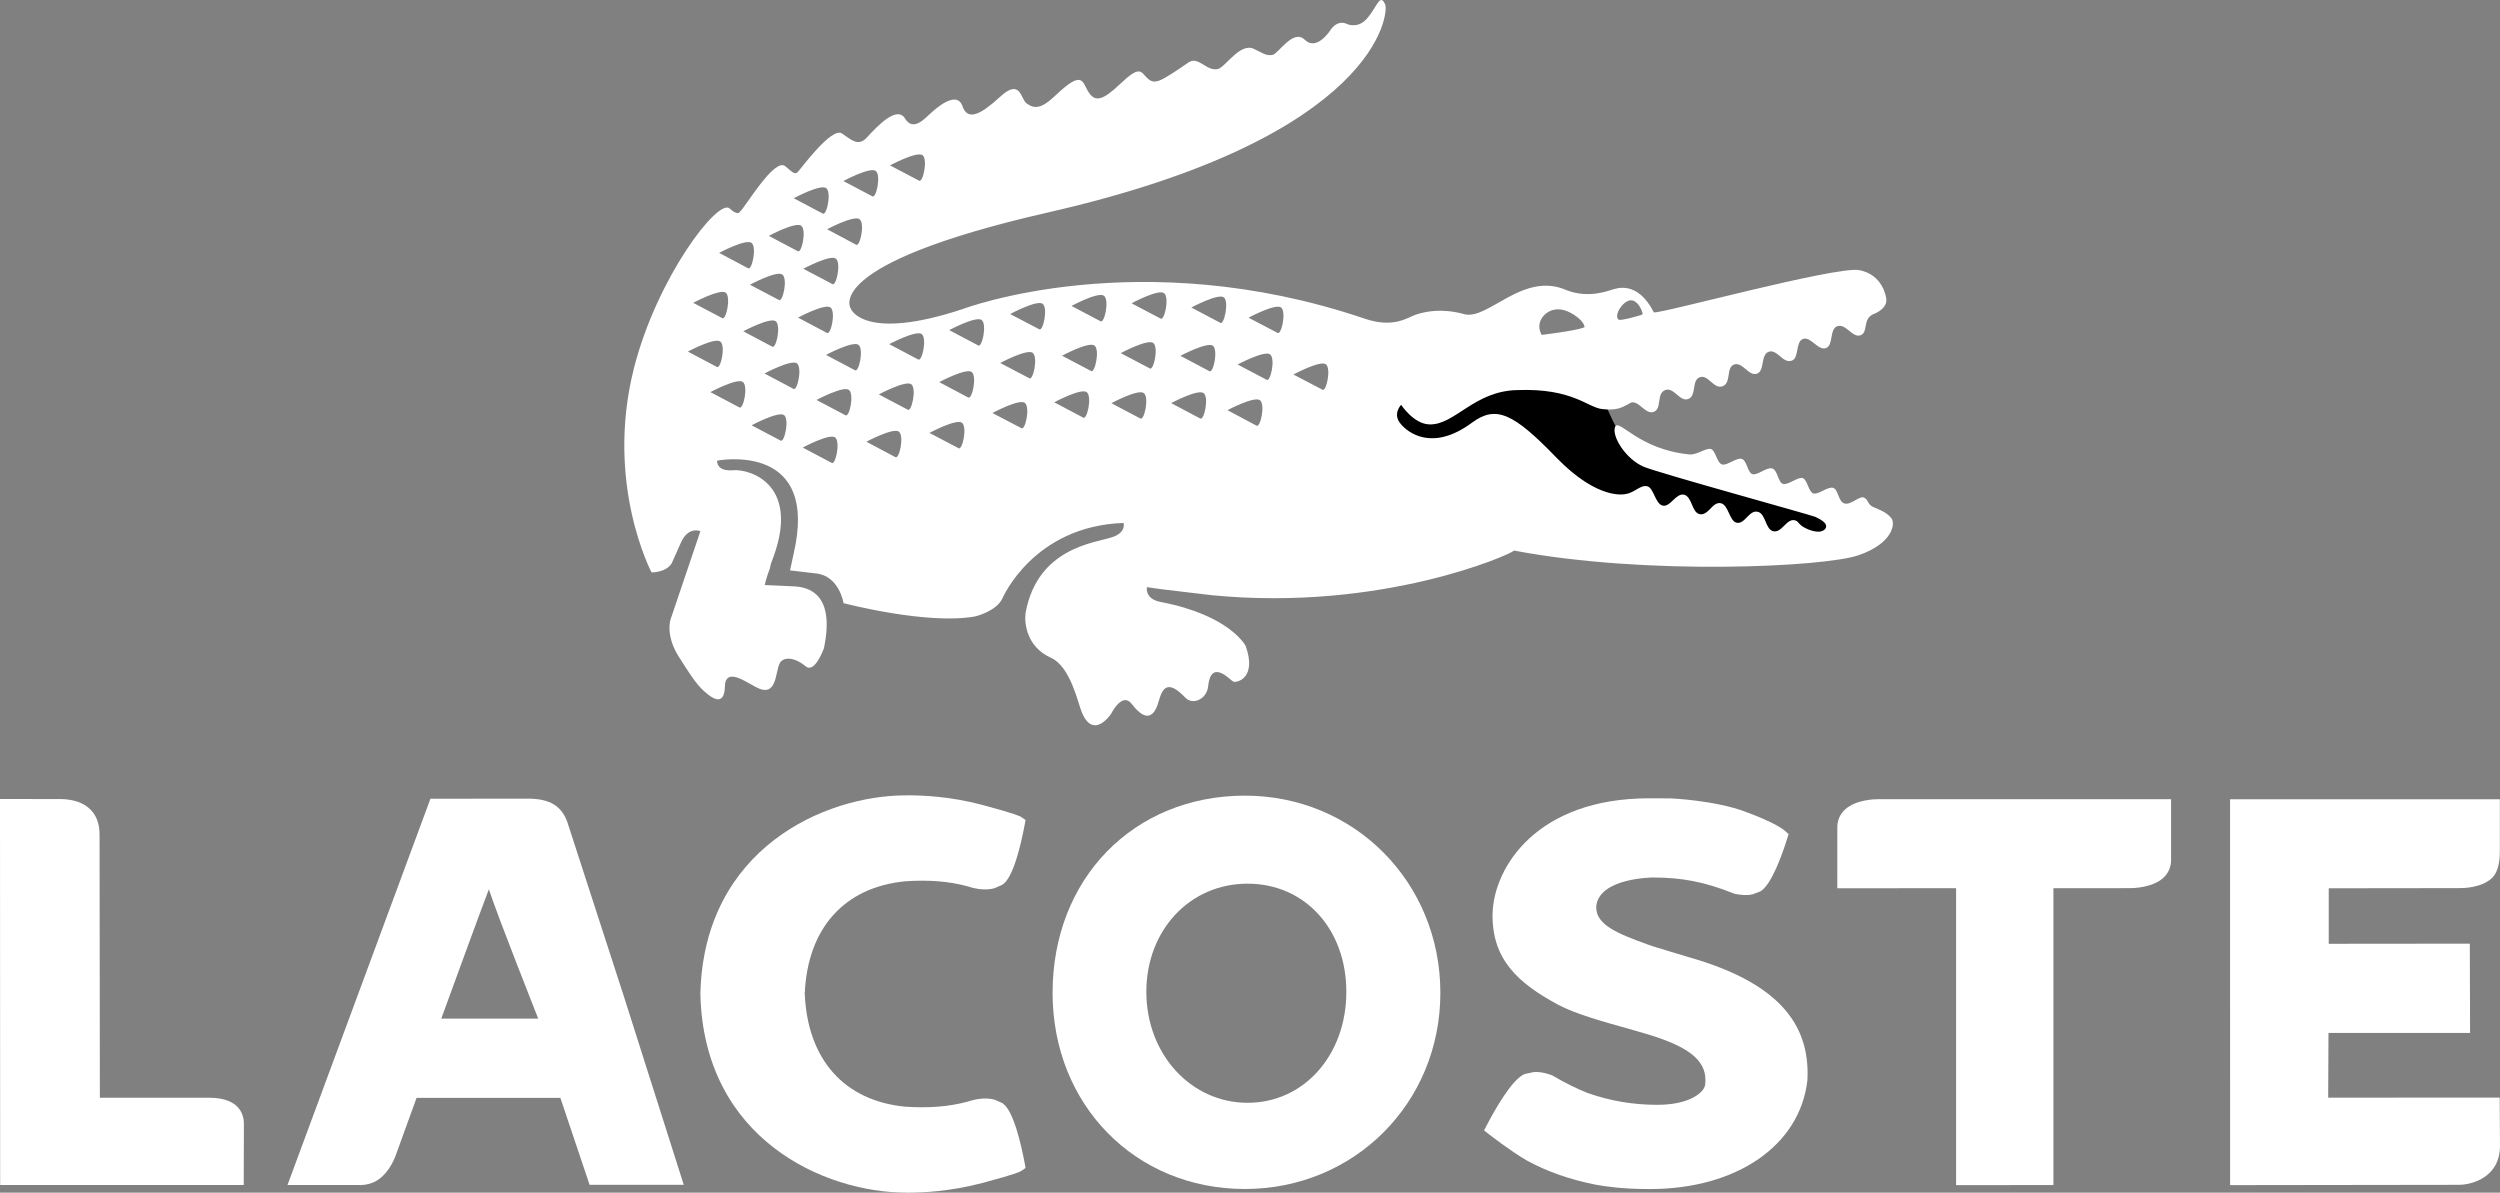
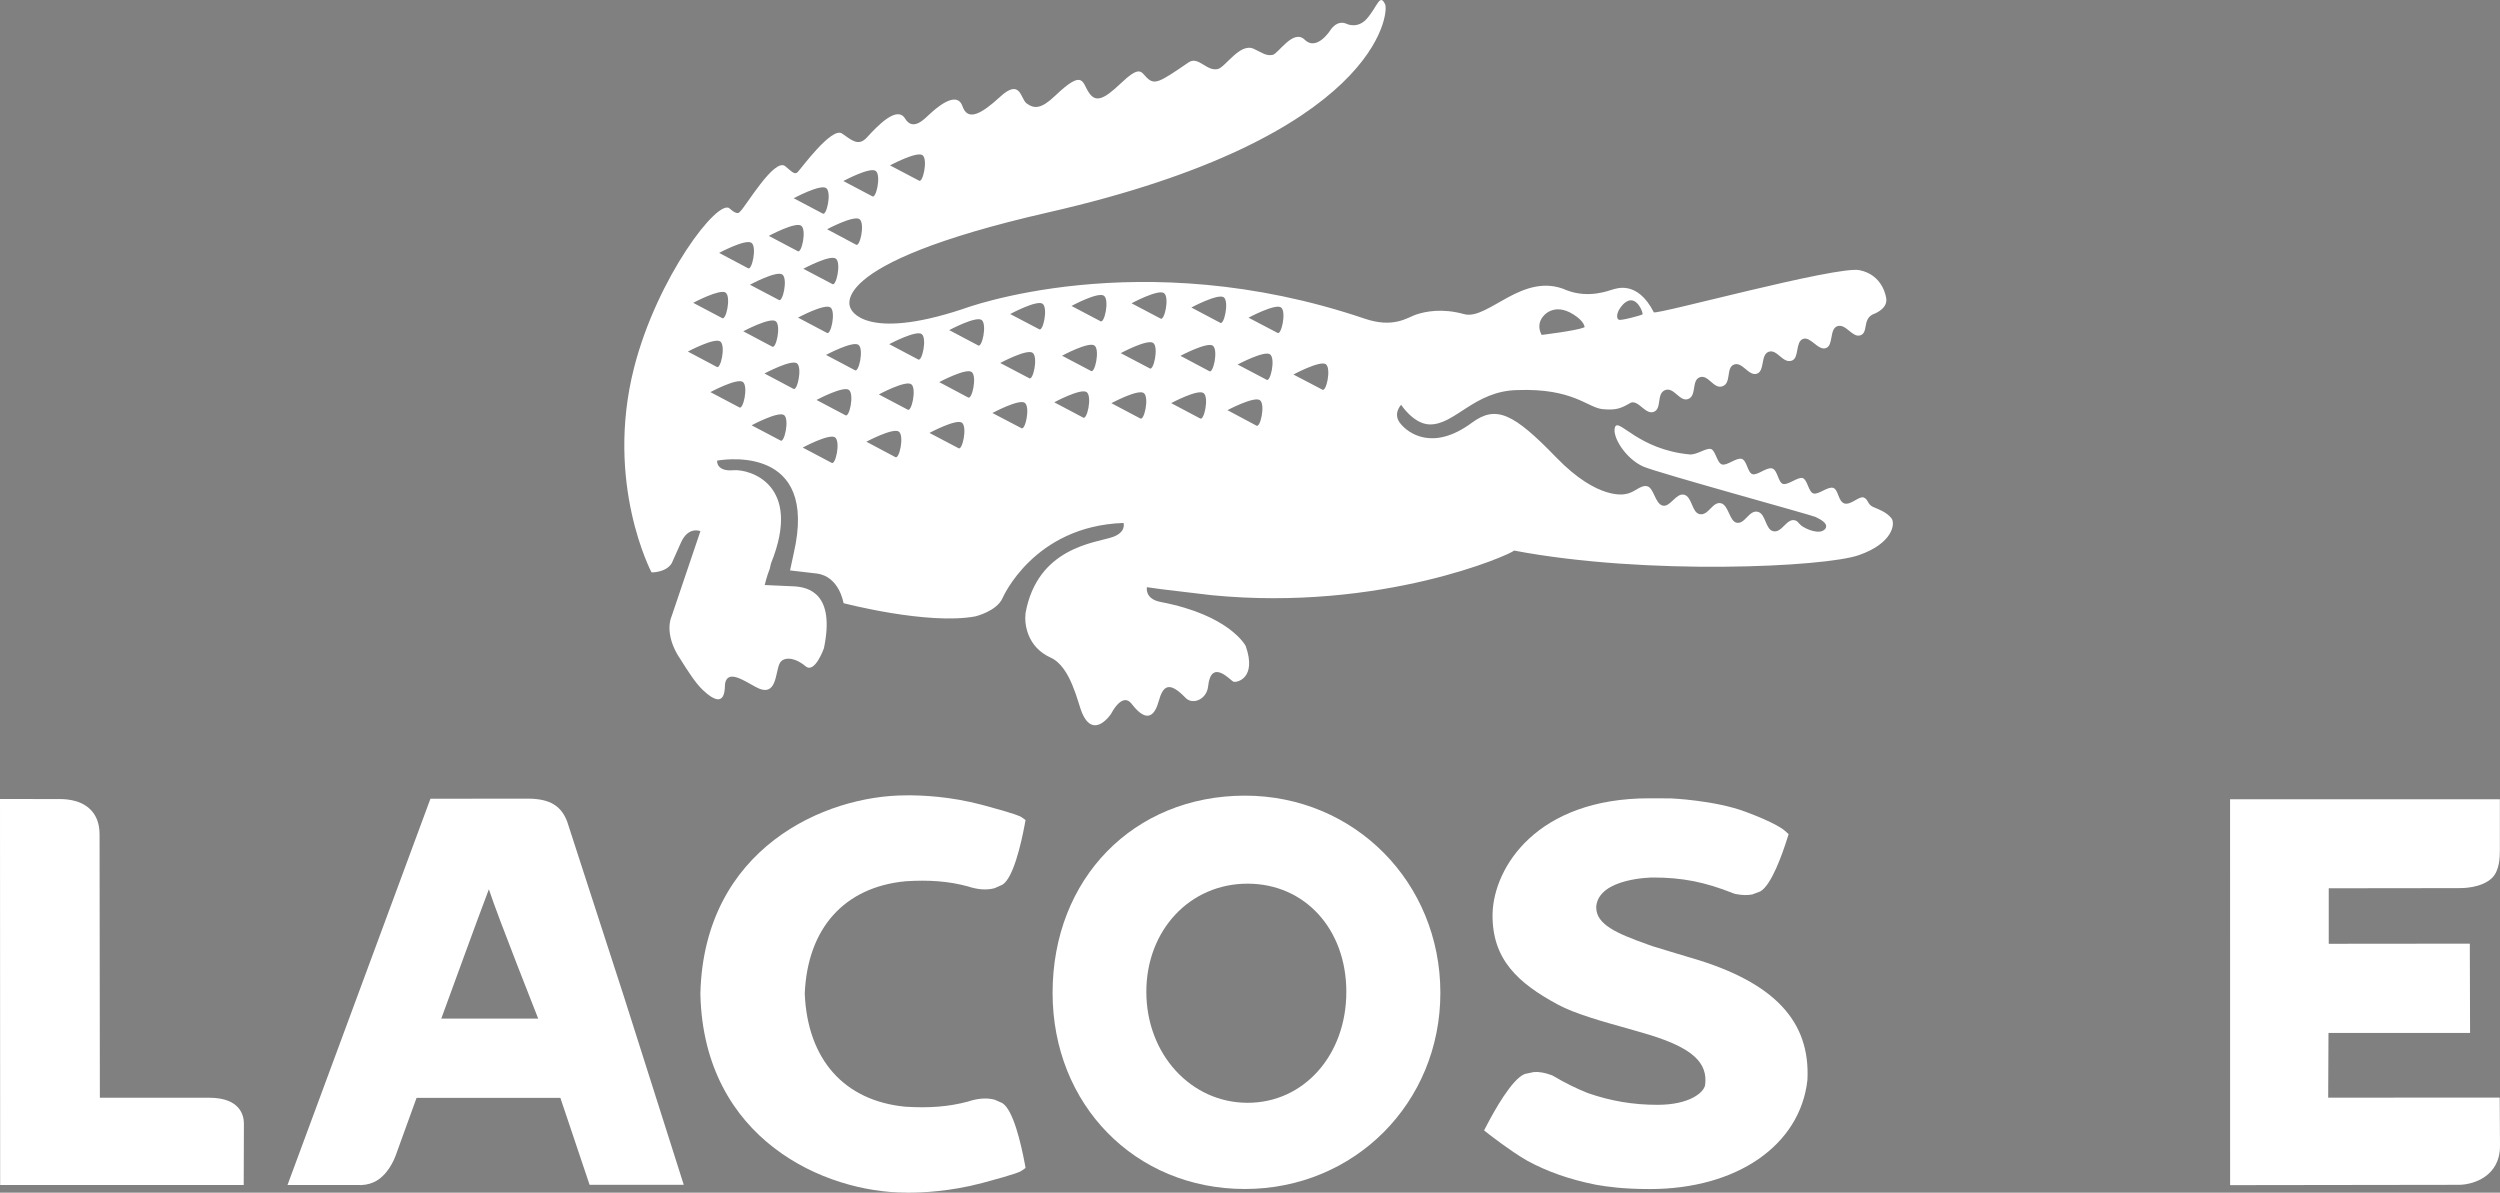
<svg xmlns="http://www.w3.org/2000/svg" width="109" height="52" viewBox="0 0 109 52" fill="none">
  <rect x="0" y="0" width="109" height="52" fill="#808080" stroke="none" />
-   <path fill-rule="evenodd" clip-rule="evenodd" d="M70.588 18.803C70.07 18.118 69.98 16.907 68.929 16.799C67.909 16.526 66.894 16.234 65.864 15.998C63.848 16.323 61.832 16.649 59.815 16.975C59.579 18.053 59.343 19.131 59.107 20.21C62.367 20.632 65.627 21.054 68.887 21.476C69.737 22.039 70.588 22.601 71.438 23.164C73.659 23.398 75.88 23.633 78.1 23.867C79.14 23.492 80.179 23.117 81.219 22.742C77.987 21.707 74.677 20.882 71.536 19.593C71.15 19.417 70.882 19.094 70.588 18.803Z" fill="black" />
  <path d="M82.47 22.602C82.252 22.319 81.9 22.206 81.656 22.098C81.418 21.986 81.452 21.756 81.253 21.689C81.049 21.624 80.693 22.036 80.416 21.951C80.139 21.86 80.159 21.348 79.928 21.272C79.692 21.198 79.28 21.582 79.065 21.514C78.849 21.452 78.806 20.913 78.597 20.844C78.391 20.781 77.951 21.165 77.737 21.099C77.522 21.027 77.508 20.502 77.269 20.424C77.032 20.352 76.614 20.744 76.406 20.673C76.192 20.608 76.171 20.084 75.943 20.008C75.713 19.935 75.29 20.32 75.078 20.25C74.858 20.18 74.799 19.642 74.599 19.577C74.395 19.515 73.997 19.833 73.674 19.814C71.428 19.606 70.569 18.204 70.416 18.619C70.266 19.026 70.884 20.014 71.661 20.348C72.28 20.616 78.971 22.453 79.146 22.535C79.317 22.619 79.739 22.806 79.589 23.048C79.356 23.358 78.703 23.051 78.537 22.915C78.368 22.776 78.406 22.726 78.249 22.684C77.89 22.599 77.691 23.248 77.312 23.161C76.967 23.084 76.991 22.396 76.64 22.315C76.254 22.222 76.079 22.875 75.711 22.789C75.405 22.721 75.363 22.02 75.036 21.942C74.659 21.852 74.489 22.506 74.096 22.415C73.759 22.336 73.778 21.653 73.425 21.569C73.073 21.486 72.827 22.12 72.495 22.045C72.161 21.968 72.112 21.27 71.816 21.2C71.512 21.133 71.273 21.488 70.866 21.541C70.866 21.541 69.696 21.855 67.845 19.937C65.991 18.023 65.231 17.65 64.176 18.43C62.453 19.704 61.383 18.862 61.072 18.483C60.697 18.049 61.089 17.65 61.089 17.65C61.089 17.65 61.636 18.489 62.325 18.504C63.435 18.537 64.272 17.034 66.174 17.007C68.583 16.921 69.211 17.77 69.87 17.838C70.48 17.897 70.683 17.8 71.106 17.556H71.103C71.445 17.436 71.742 18.091 72.1 17.959C72.478 17.817 72.201 17.157 72.608 17.005C72.989 16.87 73.238 17.533 73.602 17.398C73.986 17.259 73.741 16.581 74.109 16.449C74.489 16.313 74.71 16.983 75.103 16.84C75.498 16.701 75.243 16.029 75.603 15.894C75.974 15.759 76.242 16.419 76.606 16.291C76.951 16.168 76.754 15.466 77.113 15.338C77.487 15.205 77.728 15.867 78.125 15.722C78.452 15.609 78.271 14.906 78.61 14.778C78.949 14.653 79.263 15.305 79.616 15.174C79.946 15.053 79.753 14.354 80.105 14.223C80.477 14.09 80.764 14.742 81.116 14.619C81.465 14.495 81.2 13.931 81.655 13.707C81.655 13.707 82.284 13.502 82.244 13.044C82.239 12.967 82.109 11.987 81.073 11.779C80.076 11.581 72.208 13.741 72.106 13.616C71.382 12.196 70.454 12.591 70.313 12.622C70.168 12.658 69.29 13.03 68.317 12.658C66.406 11.8 64.881 13.983 63.834 13.696C62.87 13.427 62.134 13.582 61.73 13.719C61.36 13.846 60.76 14.324 59.489 13.89C49.664 10.561 41.986 13.471 41.986 13.471C37.656 14.906 37.102 13.471 37.102 13.471C37.102 13.471 35.677 11.55 45.709 9.259C60.128 5.972 60.563 0.533 60.392 0.189C60.156 -0.31 60.065 0.278 59.591 0.819C59.192 1.268 58.729 1.046 58.729 1.046C58.275 0.83 57.985 1.344 57.985 1.344C57.985 1.344 57.401 2.243 56.885 1.732C56.389 1.239 55.731 2.35 55.485 2.394C55.19 2.446 55.046 2.303 54.651 2.123C54.059 1.863 53.423 2.934 53.097 3.01C52.599 3.123 52.249 2.427 51.821 2.721C50.54 3.599 50.338 3.721 49.993 3.379C49.738 3.121 49.7 2.84 48.844 3.654C48.116 4.347 47.767 4.477 47.475 4.036C47.174 3.592 47.251 2.987 46 4.179C45.402 4.748 45.096 4.759 44.754 4.503C44.496 4.311 44.498 3.394 43.601 4.224C42.787 4.971 42.196 5.299 41.965 4.635C41.711 3.89 40.752 4.773 40.53 4.98C40.3 5.188 39.807 5.738 39.462 5.17C39.117 4.6 38.29 5.451 37.798 5.992C37.418 6.412 37.111 6.088 36.711 5.821C36.256 5.512 34.894 7.398 34.771 7.511C34.646 7.619 34.551 7.511 34.239 7.249C33.76 6.846 32.466 9.087 32.257 9.233C32.257 9.233 32.169 9.427 31.816 9.092C31.314 8.619 28.65 12.099 27.644 16.037C26.358 21.085 28.407 24.956 28.407 24.956C28.407 24.956 29.023 24.974 29.285 24.562L29.684 23.669C30.008 22.925 30.538 23.159 30.538 23.159L29.282 26.871C29.083 27.359 29.203 28.051 29.642 28.704C30.056 29.361 30.341 29.805 30.672 30.111C31.692 31.064 31.588 29.936 31.614 29.796C31.734 29.192 32.407 29.656 32.936 29.945C33.895 30.479 33.789 29.299 33.999 28.914C34.145 28.639 34.617 28.627 35.129 29.052C35.527 29.383 35.923 28.263 35.923 28.263C36.421 25.876 35.253 25.6 34.621 25.565L33.341 25.507C33.341 25.507 33.425 25.144 33.559 24.804L33.616 24.563C35.011 21.113 32.679 20.447 31.982 20.502C31.212 20.57 31.266 20.084 31.266 20.084C31.266 20.084 35.48 19.26 34.694 23.695C34.694 23.695 34.539 24.468 34.446 24.87L35.604 25.005C36.601 25.128 36.778 26.298 36.778 26.298C36.778 26.298 40.443 27.259 42.522 26.875C42.522 26.875 43.451 26.655 43.709 26.081C43.709 26.081 45.055 22.934 48.986 22.801C48.986 22.801 49.124 23.208 48.496 23.42C47.743 23.672 45.234 23.87 44.713 26.73V26.741C44.656 27.21 44.783 28.209 45.809 28.672C46.683 29.064 46.991 30.643 47.172 31.069C47.681 32.28 48.443 31.123 48.443 31.123C48.443 31.123 48.926 30.146 49.34 30.688C50.04 31.602 50.365 31.141 50.524 30.559C50.698 29.931 50.952 29.657 51.685 30.421C51.998 30.752 52.612 30.496 52.673 29.929C52.803 28.679 53.654 29.673 53.775 29.721C53.921 29.776 54.811 29.577 54.313 28.168C54.313 28.168 53.64 26.825 50.605 26.246C49.893 26.112 50.006 25.601 50.006 25.601L50.674 25.694C50.874 25.726 52.639 25.92 52.827 25.95C60.23 26.675 65.847 24.183 66.016 24.005C71.767 25.099 79.586 24.726 81.054 24.201C82.53 23.685 82.64 22.83 82.47 22.602ZM70.596 13.495C70.716 13.303 70.83 13.194 70.934 13.142C71.381 12.89 71.665 13.678 71.611 13.707C71.609 13.708 71.599 13.712 71.594 13.713C71.593 13.714 71.593 13.717 71.593 13.719C71.522 13.752 70.661 13.995 70.577 13.939C70.406 13.821 70.596 13.495 70.596 13.495ZM67.327 13.744C67.327 13.744 67.438 13.605 67.653 13.534C67.865 13.458 68.186 13.445 68.611 13.716C69.099 14.024 69.087 14.265 69.087 14.265C69.071 14.273 69.049 14.281 69.025 14.29C68.67 14.425 67.217 14.603 67.217 14.603C66.935 14.086 67.327 13.744 67.327 13.744ZM40.223 6.766C40.467 6.953 40.233 8.028 40.059 7.87L38.804 7.211C38.804 7.211 39.973 6.584 40.223 6.766ZM38.182 7.453C38.429 7.635 38.197 8.713 38.022 8.553L36.771 7.893C36.771 7.893 37.934 7.266 38.182 7.453ZM37.476 9.556C37.724 9.74 37.491 10.819 37.314 10.663L36.061 9.995C36.061 9.995 37.227 9.373 37.476 9.556ZM36.281 12.38L35.026 11.718C35.026 11.718 36.194 11.09 36.441 11.275C36.692 11.459 36.453 12.538 36.281 12.38ZM36.045 14.509L34.794 13.848C34.794 13.848 35.959 13.223 36.207 13.404C36.455 13.586 36.224 14.661 36.045 14.509ZM36.022 8.202C36.271 8.386 36.036 9.459 35.861 9.306L34.606 8.643C34.606 8.643 35.775 8.016 36.022 8.202ZM34.934 9.842C35.179 10.025 34.947 11.099 34.773 10.946L33.52 10.284C33.52 10.284 34.686 9.656 34.934 9.842ZM32.697 12.414C32.697 12.414 33.866 11.784 34.111 11.971C34.36 12.153 34.125 13.229 33.95 13.073L32.697 12.414ZM33.658 15.108L32.407 14.444C32.407 14.444 33.574 13.821 33.82 14.005C34.069 14.188 33.835 15.263 33.658 15.108ZM32.766 10.589C33.013 10.768 32.779 11.845 32.604 11.69L31.355 11.026C31.355 11.026 32.515 10.403 32.766 10.589ZM31.638 12.758C31.886 12.94 31.654 14.022 31.475 13.863L30.224 13.203C30.224 13.203 31.391 12.581 31.638 12.758ZM29.991 15.328C29.991 15.328 31.157 14.706 31.404 14.889C31.654 15.07 31.416 16.149 31.244 15.992L29.991 15.328ZM32.227 17.758L30.974 17.096C30.974 17.096 32.141 16.469 32.389 16.653C32.637 16.837 32.401 17.912 32.227 17.758ZM34.022 19.202L32.77 18.543C32.77 18.543 33.938 17.916 34.185 18.098C34.431 18.278 34.194 19.361 34.022 19.202ZM34.584 16.948L33.331 16.284C33.331 16.284 34.498 15.662 34.745 15.84C34.993 16.024 34.758 17.1 34.584 16.948ZM36.25 20.175L35 19.514C35 19.514 36.16 18.888 36.41 19.071C36.657 19.256 36.427 20.326 36.25 20.175ZM36.851 18.099L35.6 17.438C35.6 17.438 36.764 16.816 37.011 16.999C37.259 17.18 37.029 18.257 36.851 18.099ZM37.266 16.137L36.014 15.474C36.014 15.474 37.179 14.852 37.429 15.035C37.677 15.22 37.44 16.291 37.266 16.137ZM39.026 19.924L37.774 19.259C37.774 19.259 38.94 18.637 39.189 18.818C39.44 19.001 39.203 20.081 39.026 19.924ZM39.568 17.857L38.317 17.197C38.317 17.197 39.484 16.568 39.732 16.754C39.976 16.932 39.741 18.011 39.568 17.857ZM40.022 15.667L38.77 15.005C38.77 15.005 39.936 14.385 40.186 14.565C40.432 14.749 40.197 15.823 40.022 15.667ZM41.781 19.536L40.525 18.875C40.525 18.875 41.692 18.248 41.942 18.431C42.188 18.619 41.951 19.696 41.781 19.536ZM42.201 17.325L40.95 16.66C40.95 16.66 42.117 16.037 42.364 16.218C42.612 16.404 42.377 17.475 42.201 17.325ZM42.638 15.055L41.386 14.393C41.386 14.393 42.551 13.769 42.8 13.951C43.047 14.139 42.813 15.211 42.638 15.055ZM44.522 18.662L43.269 18.007C43.269 18.007 44.436 17.381 44.68 17.563C44.932 17.745 44.697 18.82 44.522 18.662ZM44.865 16.485L43.61 15.826C43.61 15.826 44.776 15.201 45.022 15.382C45.276 15.566 45.038 16.646 44.865 16.485ZM45.299 14.35L44.044 13.692C44.044 13.692 45.213 13.063 45.458 13.245C45.706 13.43 45.472 14.509 45.299 14.35ZM47.217 18.202L45.965 17.54C45.965 17.54 47.128 16.913 47.379 17.097C47.629 17.282 47.393 18.355 47.217 18.202ZM47.559 16.169L46.306 15.509C46.306 15.509 47.474 14.879 47.72 15.066C47.967 15.244 47.733 16.326 47.559 16.169ZM47.971 14L46.717 13.339C46.717 13.339 47.884 12.707 48.134 12.896C48.381 13.08 48.15 14.153 47.971 14ZM49.707 18.24L48.457 17.579C48.457 17.579 49.622 16.951 49.87 17.138C50.118 17.319 49.883 18.395 49.707 18.24ZM50.121 16.057L48.865 15.397C48.865 15.397 50.034 14.767 50.282 14.954C50.528 15.139 50.293 16.212 50.121 16.057ZM50.59 13.884L49.336 13.223C49.336 13.223 50.503 12.594 50.752 12.781C51.002 12.963 50.765 14.041 50.59 13.884ZM52.317 18.24L51.063 17.576C51.063 17.576 52.229 16.951 52.477 17.139C52.724 17.319 52.494 18.395 52.317 18.24ZM52.718 16.178L51.468 15.514C51.468 15.514 52.632 14.895 52.879 15.072C53.128 15.257 52.894 16.335 52.718 16.178ZM53.192 14.068L51.943 13.407C51.943 13.407 53.108 12.783 53.357 12.963C53.601 13.146 53.367 14.224 53.192 14.068ZM54.77 18.552L53.517 17.883C53.517 17.883 54.684 17.264 54.932 17.448C55.182 17.628 54.948 18.706 54.77 18.552ZM55.214 16.552L53.961 15.893C53.961 15.893 55.129 15.268 55.375 15.45C55.626 15.637 55.384 16.711 55.214 16.552ZM55.692 14.509L54.436 13.851C54.436 13.851 55.604 13.225 55.853 13.404C56.1 13.586 55.862 14.661 55.692 14.509ZM57.644 16.983L56.393 16.329C56.393 16.329 57.558 15.701 57.808 15.881C58.054 16.066 57.82 17.142 57.644 16.983Z" fill="white" />
  <path d="M24.729 35.821C24.468 35.132 23.971 34.834 23.061 34.821C22.978 34.818 18.767 34.825 18.767 34.825L12.535 51.666C12.535 51.666 15.566 51.666 15.568 51.666C15.83 51.684 16.073 51.644 16.291 51.546C16.882 51.279 17.171 50.6 17.256 50.368C17.256 50.374 18.103 48.022 18.162 47.868C18.596 47.868 24.098 47.866 24.432 47.866C24.563 48.263 25.706 51.658 25.706 51.658H29.812L27.207 43.462L24.729 35.821ZM23.465 44.41C22.842 44.41 19.485 44.41 19.24 44.41C19.696 43.172 20.83 40.04 21.315 38.772C21.733 40.05 23.454 44.368 23.465 44.41Z" fill="white" />
  <path d="M54.275 34.69H54.273C49.416 34.697 45.893 38.315 45.893 43.289C45.893 48.163 49.493 51.84 54.275 51.84C59.053 51.84 62.8 48.086 62.8 43.289C62.8 38.466 59.053 34.69 54.275 34.69ZM54.396 48.082C51.921 48.082 49.98 45.958 49.98 43.243C49.98 40.554 51.879 38.528 54.393 38.528C56.89 38.528 58.7 40.509 58.7 43.243C58.7 46.004 56.849 48.082 54.396 48.082Z" fill="white" />
  <path d="M73.788 41.778L73.628 41.732C73.633 41.734 72.049 41.256 72.045 41.252L71.808 41.168C70.515 40.704 69.596 40.315 69.596 39.568C69.596 39.549 69.596 39.53 69.596 39.513C69.725 38.273 72.045 38.259 72.068 38.259C73.347 38.259 74.331 38.454 75.577 38.95L75.604 38.96L75.657 38.976C75.945 39.033 76.197 39.041 76.401 38.997L76.746 38.867C77.241 38.597 77.734 37.165 77.922 36.562L77.984 36.369L77.831 36.23C77.771 36.173 77.408 35.876 76.088 35.387C74.746 34.888 72.844 34.81 72.844 34.81L71.906 34.806C67.006 34.806 65.136 37.807 65.076 39.822C65.036 41.83 66.188 42.863 67.928 43.802C68.657 44.202 69.987 44.57 70.951 44.838C70.946 44.834 71.95 45.129 71.95 45.129C73.775 45.697 74.472 46.329 74.343 47.31C74.284 47.634 73.668 48.17 72.266 48.17C71.2 48.17 70.237 48.007 69.234 47.66C68.752 47.47 68.254 47.225 67.727 46.915L67.702 46.899L67.648 46.876C67.357 46.768 67.096 46.723 66.872 46.742L66.486 46.824C65.924 47.033 65.142 48.45 64.829 49.05L64.706 49.286L64.918 49.453C64.956 49.479 65.827 50.166 66.566 50.595C67.437 51.074 68.415 51.421 69.569 51.652C70.034 51.736 70.773 51.843 71.931 51.843C75.728 51.843 78.486 49.934 78.803 47.093C78.941 44.514 77.347 42.831 73.788 41.778Z" fill="white" />
-   <path d="M81.904 34.845C81.746 34.843 80.918 34.859 80.442 35.296C80.223 35.496 80.108 35.763 80.108 36.064L80.106 38.729C80.106 38.729 84.686 38.725 85.286 38.725C85.286 39.351 85.286 51.672 85.286 51.672L89.529 51.669C89.529 51.669 89.529 39.35 89.529 38.725C90.095 38.724 92.863 38.724 92.863 38.724C93.02 38.724 93.847 38.706 94.325 38.272C94.541 38.067 94.659 37.807 94.659 37.501V34.845H81.904Z" fill="white" />
  <path d="M9.118 47.861C9.118 47.861 5.555 47.861 4.354 47.861C4.354 47.24 4.341 36.382 4.341 36.382C4.341 35.905 4.197 35.527 3.908 35.262C3.447 34.832 2.76 34.835 2.503 34.84L0 34.835L0.007 51.666H10.626L10.634 48.991C10.634 48.649 10.486 47.861 9.118 47.861Z" fill="white" />
  <path d="M39.48 38.423C40.509 38.355 41.376 38.423 42.193 38.645C42.631 38.79 43.027 38.819 43.363 38.725C43.364 38.725 43.702 38.576 43.702 38.576C44.177 38.286 44.517 36.806 44.677 35.953L44.714 35.754L44.541 35.63C44.498 35.599 44.363 35.505 42.825 35.093C41.424 34.719 40.178 34.673 39.563 34.677L39.495 34.678C35.981 34.678 30.689 36.98 30.537 43.319V43.355C30.689 49.696 35.982 51.997 39.498 51.997L39.563 52C40.178 52.002 41.422 51.953 42.825 51.579C44.363 51.17 44.498 51.076 44.542 51.044L44.714 50.923L44.678 50.722C44.517 49.865 44.177 48.388 43.702 48.096V48.094L43.364 47.946C43.028 47.855 42.631 47.885 42.186 48.033C41.374 48.25 40.508 48.32 39.468 48.252C36.806 47.993 35.208 46.196 35.087 43.322C35.207 40.477 36.806 38.679 39.48 38.423Z" fill="white" />
  <path d="M107.231 51.658C107.886 51.644 109 51.26 109 49.967L108.987 47.855L101.509 47.858C101.509 47.858 101.522 45.438 101.522 45.037C102.136 45.037 107.695 45.037 107.695 45.037L107.684 41.143C107.684 41.143 102.144 41.149 101.533 41.149C101.531 40.689 101.533 39.192 101.533 38.729C102.144 38.729 107.199 38.722 107.199 38.722C107.355 38.725 108.201 38.725 108.659 38.272C108.979 37.953 108.994 37.374 108.994 37.072V34.849H97.231L97.233 51.672L107.231 51.658Z" fill="white" />
</svg>